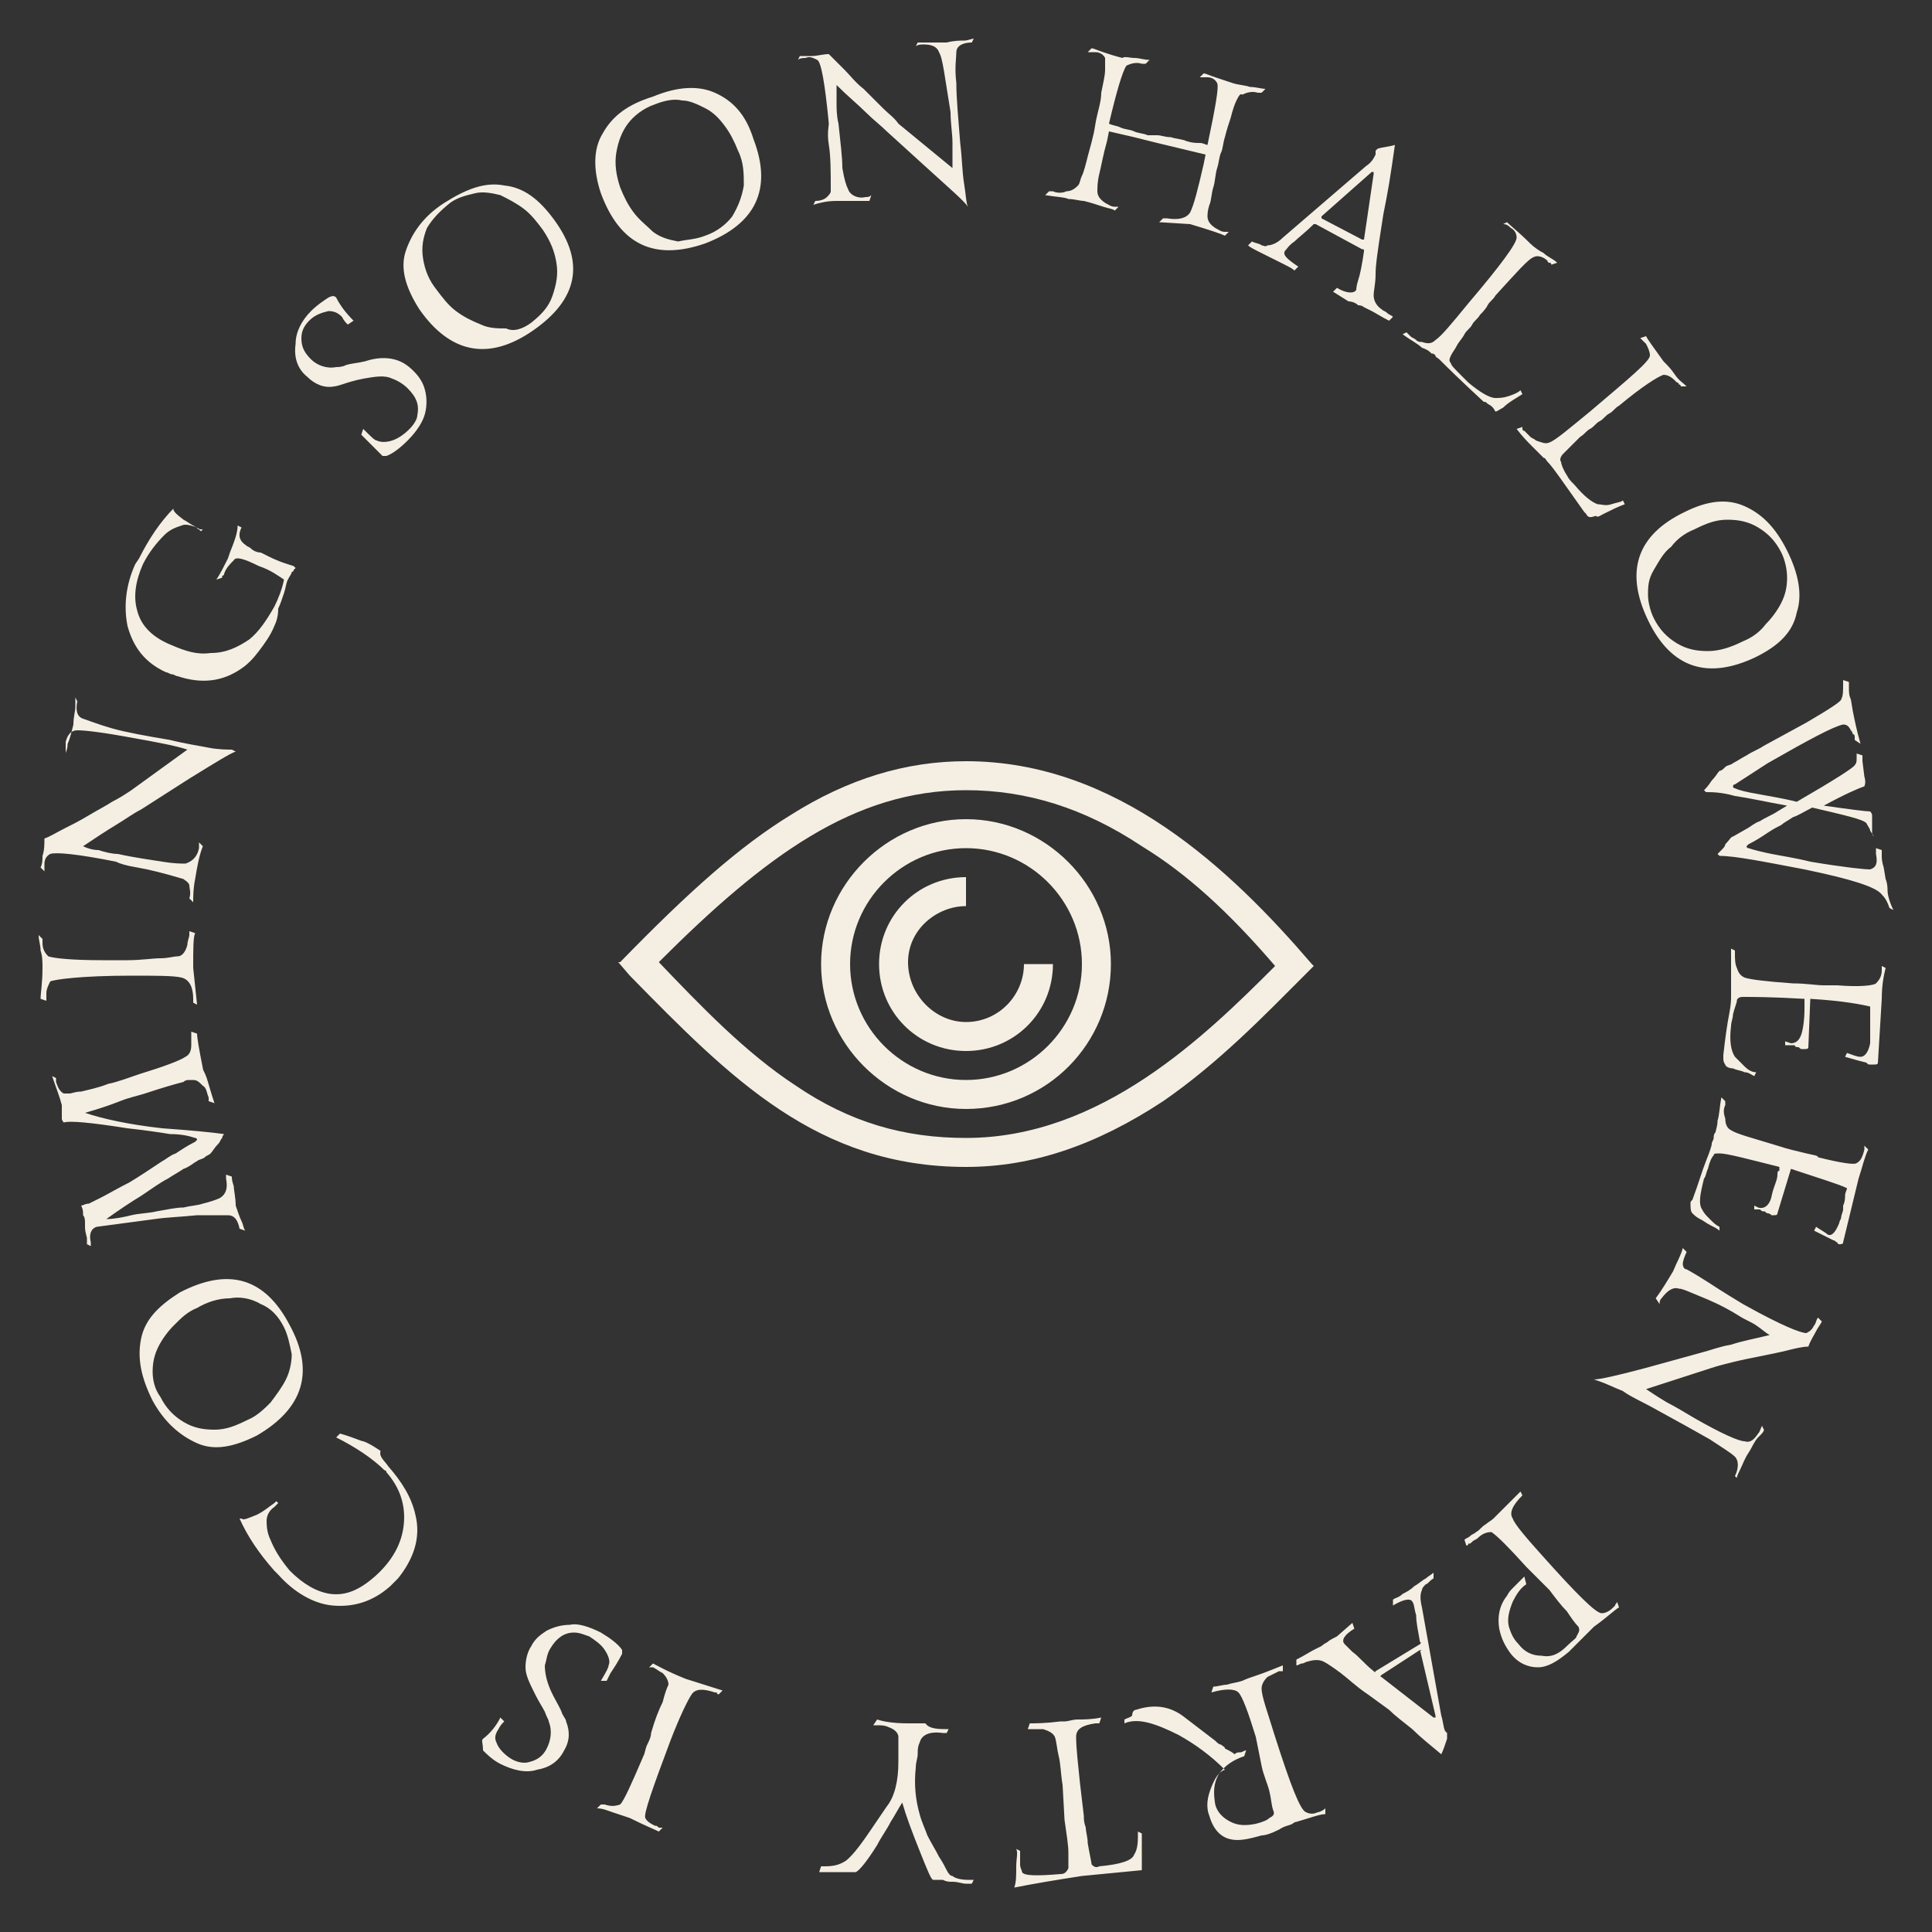
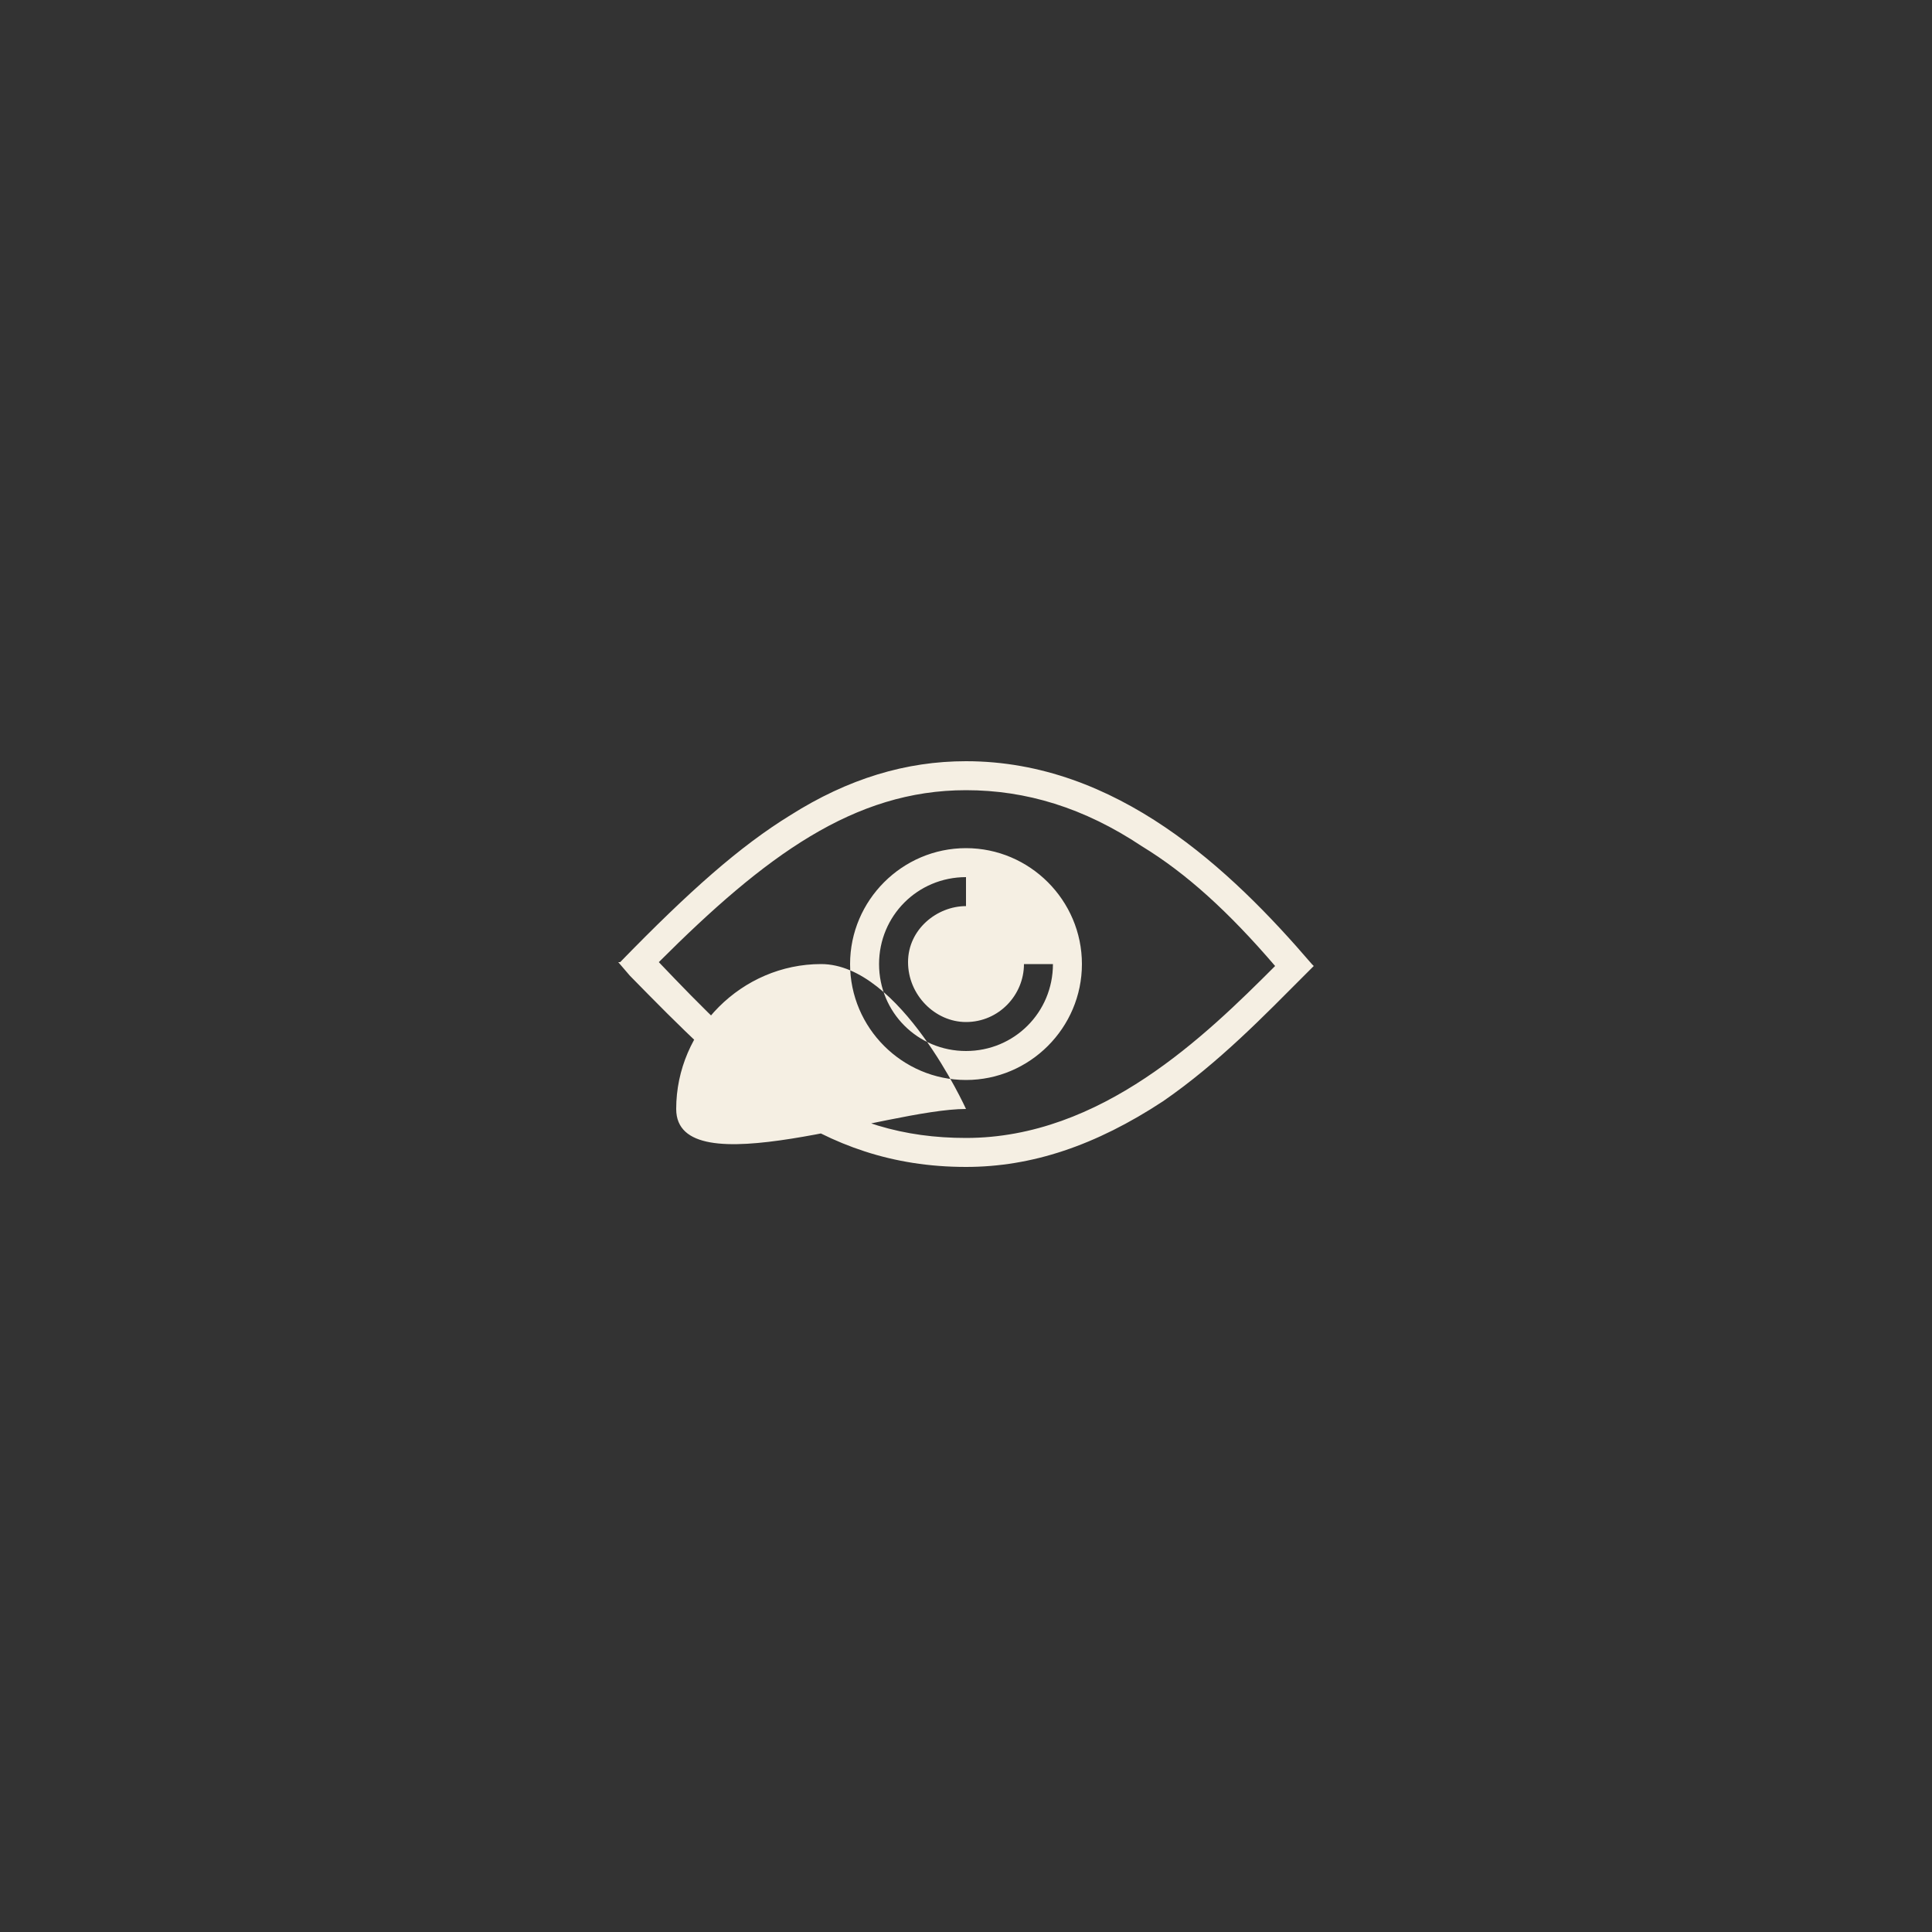
<svg xmlns="http://www.w3.org/2000/svg" id="showreel-triger-object" x="0px" y="0px" shape-rendering="geometricPrecision" text-rendering="geometricPrecision" width="100px" height="100px" viewBox="0 0 100 100" style="enable-background:new 0 0 100 100;" xml:space="preserve">
  <rect x="0" y="0" width="100" height="100" fill="#333333" stroke="none" />
  <style type="text/css">
	#rotation-group {
      animation: rotateInfinite 7000ms linear infinite normal forwards
    }
    @keyframes rotateInfinite {
      0% {
        transform: translate(50px,50px) rotate(0deg);
        }
      100% {
        transform: translate(50px,50px) rotate(360deg);
        }
    }
</style>
  <g id="rotation-group" transform="translate(50,50) rotate(360)">
-     <path fill="#F5EFE3" transform="translate(-50,-50)" d="M54.1,10.1l0.2-0.2c0,0,0,0,0.1,0h0.1c0.2,0.1,0.5,0.1,0.7,0c0.3,0,0.5-0.2,0.6-0.3s0.1-0.3,0.2-0.5  c0.1-0.2,0.2-0.6,0.3-1c0.1-0.4,0.3-1,0.4-1.7C56.8,5.8,57,5.3,57,4.8c0.1-0.5,0.2-0.9,0.2-1.2s0-0.5,0-0.6  c-0.1-0.2-0.3-0.3-0.5-0.3c-0.1,0-0.1,0-0.2,0c-0.1,0-0.1,0-0.2,0l0.2-0.2c0.1,0,0.3,0.1,0.6,0.2c0.3,0.1,0.6,0.2,1,0.3  c0.1-0.1,0.4,0,0.6,0c0.3,0,0.5,0.1,0.8,0.1l-0.2,0.2h-0.1h-0.1c-0.3-0.1-0.6,0-0.8,0.1c-0.2,0.3-0.5,1.3-0.9,3  c0.2,0.1,0.4,0.1,0.6,0.2c0.2,0.1,0.5,0.1,0.7,0.2s0.5,0.1,0.7,0.2c0.2,0,0.4,0,0.5,0c0.2,0,0.4,0.1,0.7,0.1  c0.3,0.1,0.6,0.1,0.8,0.2c0.3,0.1,0.5,0.1,0.7,0.1s0.3,0.1,0.4,0.1c0.4-1.9,0.6-3,0.5-3.2C62.9,4.1,62.7,4,62.5,4  c-0.1,0-0.1,0-0.2,0c-0.1,0-0.1,0-0.2,0l0.2-0.2c0.1,0,0.3,0.1,0.6,0.2c0.3,0.1,0.6,0.2,0.9,0.3c0.3,0.1,0.6,0.1,0.9,0.2  c0.3,0,0.6,0.1,0.8,0.1l-0.2,0.2h-0.1h-0.1c-0.3-0.1-0.6,0-0.8,0.1C64.2,4.8,64.1,5,64,5.2c-0.1,0.2-0.2,0.5-0.3,0.9  c-0.1,0.3-0.2,0.6-0.3,1c-0.1,0.3-0.1,0.6-0.2,0.8c-0.1,0.2-0.1,0.5-0.2,0.8c-0.1,0.3-0.1,0.7-0.2,1s-0.1,0.7-0.2,0.9  c-0.1,0.3-0.1,0.5-0.1,0.6c0,0.2,0.1,0.4,0.4,0.6c0.2,0.1,0.3,0.2,0.5,0.2h0.1h0.1l-0.2,0.2c-0.2-0.1-0.8-0.3-1.8-0.6L60,11.5  l0.2-0.2c0,0,0,0,0.1,0h0.1c0.6,0.1,1,0,1.2-0.3c0.2-0.4,0.4-1.2,0.7-2.5L62.4,8l-2.5-0.6c-0.4-0.1-0.8-0.2-1.2-0.3  c-0.4-0.1-0.9-0.2-1.3-0.3l-0.1,0.5C57.1,8,57,8.6,56.9,9s-0.1,0.7-0.1,0.9s0.1,0.4,0.4,0.6c0.2,0.1,0.3,0.2,0.5,0.2h0.1h0.1  l-0.2,0.2c-0.1-0.1-0.3-0.1-0.6-0.2c-0.3-0.1-0.6-0.2-1-0.3c-0.2,0-0.5-0.1-0.8-0.1C55.1,10.2,54.7,10.2,54.1,10.1z M64.6,12.7  l0.2-0.2c0.2,0.1,0.4,0.1,0.5,0.2c0.1,0,0.2,0.1,0.3,0c0.2,0,0.5-0.1,0.8-0.4l4.3-3.7C71,8.4,71.1,8.2,71.2,8l0,0c0,0,0,0,0-0.1  c0,0,0,0,0-0.1l0.1-0.1c0.3-0.1,0.6-0.1,0.9-0.2c-0.1,0.7-0.2,1.4-0.3,2c-0.1,0.6-0.2,1.1-0.3,1.6l-0.2,1.3  c-0.1,0.7-0.2,1.3-0.2,1.8s-0.1,0.8-0.1,1.1c0,0.2,0.1,0.5,0.4,0.7c0.1,0.1,0.2,0.1,0.3,0.2c0.1,0.1,0.2,0.1,0.3,0.2l-0.2,0.2  c-0.4-0.2-0.7-0.4-0.9-0.5c-0.2-0.1-0.4-0.2-0.4-0.2s-0.1-0.1-0.3-0.1c-0.1-0.1-0.3-0.2-0.5-0.2L69,15.1l0.2-0.2  c0.5,0.3,0.9,0.3,1,0.1c0,0,0-0.2,0.1-0.5s0.2-0.8,0.3-1.5c0-0.1,0-0.1-0.1-0.1l-2.4-1.3H68c-0.4,0.4-0.8,0.7-1,0.9  c-0.3,0.2-0.4,0.4-0.5,0.5l0,0c-0.1,0.2,0.1,0.4,0.7,0.8L67,14c-0.1-0.1-0.3-0.2-0.5-0.3s-0.4-0.2-0.6-0.3s-0.4-0.2-0.6-0.3  C64.9,12.9,64.7,12.8,64.6,12.7z M68.4,11.3l2.1,1.1h0.1l0,0L71.1,9V8.9c0,0,0,0-0.1,0l-2.6,2.3C68.4,11.2,68.4,11.2,68.4,11.3  C68.4,11.2,68.4,11.2,68.4,11.3z M77,20.9C77,20.9,77,20.8,77,20.9c-0.1-0.1-0.1-0.1-0.2-0.1c-1.3-1.2-2-1.9-2.3-2.2  c-0.1-0.1-0.2-0.1-0.2-0.2c-0.1-0.1-0.1-0.1-0.2-0.1c-0.1-0.1-0.2-0.2-0.5-0.3c-0.2-0.2-0.6-0.4-1-0.7l0.2-0.1c0,0,0,0,0.1,0.1  c0,0,0,0,0.1,0.1s0.2,0.1,0.3,0.2c0.1,0.1,0.2,0.1,0.3,0.1c0.3,0.1,0.5,0.1,0.7-0.1c0.3-0.2,0.8-0.8,1.7-1.9c1.7-2,2.5-3.1,2.5-3.4  c0-0.2-0.1-0.4-0.3-0.5c-0.1-0.1-0.2-0.2-0.4-0.2l0.2-0.1c0.2,0.2,0.6,0.5,1.2,1.1c0.2,0.2,0.5,0.4,0.7,0.5c0.2,0.2,0.5,0.3,0.7,0.5  l-0.3,0.1c0,0,0-0.1-0.1-0.1c0,0-0.1,0-0.1-0.1c-0.2-0.2-0.5-0.3-0.7-0.2c-0.3,0.1-0.9,0.8-2,2c-0.1,0.2-0.3,0.3-0.4,0.5  c-0.1,0.2-0.3,0.4-0.4,0.5c-0.1,0.2-0.3,0.3-0.4,0.5s-0.3,0.3-0.4,0.5s-0.3,0.4-0.4,0.6s-0.2,0.3-0.3,0.5c-0.1,0.2-0.1,0.3,0,0.4  c0,0.1,0.2,0.3,0.5,0.6c0.1,0.1,0.3,0.3,0.4,0.4c0.6,0.5,1.1,0.8,1.4,0.8c0.2,0,0.4,0,0.7-0.1c0.3-0.1,0.5-0.2,0.6-0.3l0.1,0.2  c-0.3,0.2-0.7,0.4-1,0.7c-0.2,0.1-0.3,0.2-0.4,0.2C77.3,21.1,77.2,21,77,20.9z M82.1,26.6C82.1,26.6,82,26.6,82.1,26.6  C82,26.5,82,26.5,82,26.5c-1-1.4-1.6-2.3-1.9-2.6c-0.1-0.1-0.1-0.2-0.2-0.2c-0.1-0.1-0.1-0.1-0.2-0.2s-0.2-0.2-0.4-0.4  c-0.2-0.2-0.5-0.5-0.8-0.9l0.3-0.1c0,0,0,0,0,0.1c0,0,0,0.1,0.1,0.1c0.1,0.1,0.2,0.2,0.3,0.3c0.1,0.1,0.2,0.1,0.3,0.2  c0.3,0.1,0.5,0.2,0.7,0.1c0.3-0.1,1-0.7,2.1-1.6c2-1.7,3.1-2.6,3.1-2.9c0-0.2-0.1-0.4-0.2-0.6c-0.1-0.1-0.2-0.2-0.3-0.3l0.3-0.1  c0.1,0.2,0.4,0.6,0.9,1.3c0.2,0.2,0.4,0.4,0.6,0.7s0.4,0.4,0.6,0.6H87c0,0,0-0.1-0.1-0.1c0,0,0-0.1-0.1-0.1  c-0.2-0.2-0.4-0.4-0.7-0.4C85.8,19.5,85,20,83.8,21c-0.2,0.1-0.3,0.3-0.5,0.4s-0.3,0.3-0.5,0.4s-0.3,0.3-0.5,0.4s-0.3,0.3-0.5,0.4  c-0.2,0.2-0.3,0.3-0.5,0.5c-0.1,0.1-0.3,0.3-0.4,0.4s-0.2,0.3-0.1,0.4c0,0.1,0.1,0.4,0.3,0.7c0.1,0.2,0.2,0.3,0.4,0.5  c0.5,0.6,0.9,0.9,1.2,1c0.2,0,0.4,0.1,0.7,0c0.3-0.1,0.5-0.1,0.6-0.2l0.1,0.2c-0.3,0.1-0.7,0.3-1.1,0.5c-0.2,0.1-0.3,0.2-0.4,0.1  C82.3,26.8,82.2,26.8,82.1,26.6z M85.3,32.1c-1.2-2.5-0.6-4.4,1.9-5.6c1.2-0.6,2.2-0.7,3.1-0.3s1.6,1.1,2.2,2.3  c0.6,1.2,0.8,2.3,0.5,3.2c-0.2,1-0.9,1.7-2.1,2.3C88.4,35.2,86.5,34.6,85.3,32.1z M85.6,32c0.3,0.6,0.7,1,1.2,1.3s1,0.4,1.6,0.4  s1.2-0.2,1.8-0.5c0.5-0.2,0.9-0.5,1.2-0.9c0.3-0.3,0.6-0.7,0.8-1.1c0.2-0.4,0.3-0.8,0.3-1.3c0-0.4-0.1-0.9-0.3-1.3  c-0.3-0.6-0.7-1-1.2-1.3s-1-0.4-1.6-0.4s-1.1,0.2-1.7,0.5c-0.5,0.2-0.9,0.5-1.2,0.9c-0.4,0.3-0.6,0.7-0.9,1.2s-0.3,0.9-0.3,1.3  C85.3,31.1,85.4,31.6,85.6,32z M88.2,40.9c0.1-0.1,0.2-0.2,0.4-0.5c0.2-0.2,0.3-0.4,0.4-0.5c0.1,0,0.2-0.1,0.3-0.2  c0.1-0.1,0.3-0.1,0.4-0.2c0.2-0.1,0.5-0.3,0.7-0.4c0.3-0.2,0.6-0.3,0.9-0.5l2.2-1.2c1.2-0.7,1.8-1.1,1.8-1.2  c0.1-0.2,0.1-0.4,0.1-0.8c0-0.1,0-0.1,0-0.1v-0.1l0.3,0.1c0,0.1,0,0.2,0,0.3c0,0.2,0,0.4,0.1,0.6l0.1,0.6c0.1,0.5,0.2,1,0.4,1.7  L96,38.3l0,0c0,0,0,0,0-0.1s0-0.2-0.1-0.2c0-0.1-0.1-0.2-0.1-0.2c-0.1-0.2-0.2-0.3-0.4-0.3c-0.5,0.1-1.8,0.8-3.9,2l-1.7,1.1  c-0.1,0-0.1,0.1-0.1,0.1s0,0.1,0.1,0.1c0.2,0.1,0.6,0.2,1.2,0.3c0.5,0.1,1.2,0.2,2,0.4c1.9-1.1,3-1.8,3-1.9c0.1-0.1,0.1-0.2,0.1-0.4  c0,0,0,0,0-0.1V39l0.3,0.1v0.1c0,0.1,0,0.1,0,0.2l0.1,0.8c0.1,0.3,0,0.5,0,0.5c-0.3,0.1-1,0.4-2.1,1c1.4,0.2,2.2,0.3,2.4,0.3  c0,0,0.1,0.1,0.1,0.2c0,0,0,0.1,0,0.2c0,0.1,0,0.1,0,0.2v0.1c0,0,0,0.1,0,0.2c0,0.1,0,0.1,0,0.2c0,0.1,0,0.1,0.1,0.2L96.8,43  c0-0.1-0.1-0.2-0.2-0.4c-0.2-0.2-1.1-0.4-2.8-0.8c-0.4,0.2-0.7,0.4-1,0.5c-0.3,0.2-0.5,0.3-0.6,0.4c-0.2,0.1-0.4,0.2-0.7,0.4  c-0.3,0.2-0.6,0.4-1,0.6c-0.1,0.1-0.1,0.1-0.1,0.1s0,0.1,0.1,0.1c0.3,0.1,0.7,0.2,1.2,0.3s1.2,0.2,2,0.4c1.8,0.3,2.8,0.4,3.1,0.4  c0.3-0.1,0.4-0.3,0.3-0.8c0-0.1,0-0.1,0-0.2v-0.1l0.3,0.1c0,0.1,0,0.2,0,0.3s0,0.3,0.1,0.6l0.1,0.6c0,0,0.1,0.2,0.1,0.6  c0,0.2,0.1,0.6,0.3,1L97.8,47c-0.1-0.3-0.2-0.5-0.4-0.7c-0.3-0.4-1.6-0.8-4-1.3c-2.1-0.4-3.6-0.7-4.4-0.7l-0.1-0.1  c0,0,0.1-0.1,0.2-0.2c0.1-0.1,0.2-0.2,0.2-0.3c0.2-0.2,0.3-0.4,0.4-0.4l0.7-0.4c0.2-0.1,0.4-0.3,0.7-0.4c0.3-0.2,0.6-0.3,0.9-0.5  l0.5-0.3c-1.1-0.2-2-0.4-2.7-0.5C89.1,41,88.6,41,88.3,41L88.2,40.9z M89.2,54.8C89.2,54.7,89.2,54.7,89.2,54.8c0-0.1,0-0.1,0-0.2  c0.1-0.9,0.2-1.6,0.3-2.1c0.1-0.5,0.1-0.8,0.1-0.9c0-0.1,0-0.2,0-0.4c0-0.1,0-0.2,0-0.3s0-0.3,0-0.6s0-0.7,0-1.2l0.2,0.1v0.1v0.1  c0,0.2,0,0.5,0.1,0.7c0.1,0.3,0.2,0.4,0.4,0.5c0.3,0.1,1.1,0.2,2.5,0.3c0.7,0,1.2,0.1,1.6,0.1s0.6,0,0.7,0c1.2,0.1,1.9,0,2-0.1  c0.2-0.2,0.3-0.4,0.3-0.7v-0.1V50l0.2,0.1c-0.1,0.4-0.2,0.9-0.2,1.6L97.2,55c0,0.1-0.1,0.1-0.2,0.1c0,0-0.1,0-0.2,0s-0.1,0-0.2-0.1  l-0.4-0.1l-0.7-0.2l0.1-0.2c0.3,0.1,0.5,0.2,0.7,0.2s0.4-0.2,0.5-0.7c0-0.1,0-0.2,0-0.3s0-0.3,0-0.4v-0.2c0-0.2,0-0.4,0-0.6  c0-0.2,0-0.3,0-0.4c-0.4-0.1-1.4-0.3-3.1-0.4l-0.1,2.5c0,0.1-0.1,0.1-0.2,0.1h-0.1c-0.1,0-0.1,0-0.2-0.1c-0.1,0-0.2,0-0.2-0.1  c-0.1,0-0.1,0-0.2,0c0,0,0,0-0.1,0c0,0-0.1,0-0.2,0v-0.2l0.3,0.1c0.3,0,0.5-0.2,0.6-0.7s0.1-0.9,0.1-1.2c0-0.1,0-0.2,0-0.2  c0-0.1,0-0.2,0-0.2c-1.7-0.1-2.7-0.1-3.2-0.1c-0.2,0-0.3,0.1-0.3,0.2c0,0.1-0.1,0.3-0.2,0.7c0,0.2-0.1,0.4-0.1,0.6  c-0.1,0.8,0,1.3,0.2,1.6c0.1,0.1,0.3,0.3,0.5,0.5s0.4,0.3,0.6,0.3l-0.1,0.2c-0.2-0.1-0.3-0.2-0.5-0.2c-0.2-0.1-0.4-0.1-0.6-0.2  c-0.2,0-0.4-0.1-0.4-0.2C89.3,55.1,89.2,55,89.2,54.8z M87.5,62.3L87.5,62.3c0-0.1,0-0.1,0.1-0.2c0.3-0.8,0.5-1.5,0.7-2  s0.3-0.8,0.3-0.9c0-0.1,0.1-0.2,0.1-0.3s0-0.2,0.1-0.3c0-0.1,0.1-0.3,0.1-0.6c0.1-0.3,0.1-0.7,0.2-1.2l0.2,0.2c0,0,0,0,0,0.1v0.1  c-0.1,0.2-0.1,0.4,0,0.7c0,0.3,0.1,0.5,0.3,0.6c0.3,0.2,1.1,0.4,2.4,0.8c0.6,0.2,1.1,0.3,1.5,0.4c0.4,0.1,0.6,0.1,0.6,0.2  c1.2,0.3,1.9,0.4,2,0.3c0.2-0.1,0.3-0.3,0.4-0.7v-0.1v-0.1l0.2,0.2c-0.2,0.4-0.3,0.9-0.5,1.5l-0.8,3.3c0,0.1-0.1,0.1-0.2,0.1  c0,0-0.1,0-0.1-0.1c-0.1,0-0.1-0.1-0.2-0.1L94.5,64l-0.6-0.3l0.1-0.2c0.3,0.2,0.5,0.3,0.6,0.4c0.2,0.1,0.4-0.1,0.6-0.6  c0-0.1,0.1-0.2,0.1-0.3s0.1-0.3,0.1-0.4v-0.2c0.1-0.2,0.1-0.4,0.1-0.5c0-0.2,0.1-0.3,0.1-0.4c-0.4-0.2-1.4-0.5-2.9-1L92,62.8  c0,0.1-0.1,0.1-0.2,0.1h-0.1c0,0-0.1-0.1-0.2-0.1s-0.1-0.1-0.2-0.1s-0.1,0-0.2-0.1c0,0,0,0-0.1,0c0,0-0.1,0-0.2,0v-0.2l0.2,0.1  c0.3,0.1,0.6-0.1,0.7-0.6s0.3-0.8,0.3-1.1c0-0.1,0-0.2,0.1-0.2c0-0.1,0-0.1,0-0.2c-1.6-0.4-2.7-0.7-3.1-0.7c-0.2,0-0.3,0-0.3,0.1  c-0.1,0.1-0.2,0.3-0.3,0.7c-0.1,0.2-0.1,0.4-0.2,0.5c-0.2,0.8-0.3,1.3-0.1,1.6c0.1,0.2,0.2,0.3,0.4,0.5c0.2,0.2,0.3,0.3,0.5,0.4  l0,0.2c-0.1-0.1-0.3-0.2-0.5-0.3s-0.3-0.2-0.5-0.3s-0.3-0.2-0.4-0.3C87.5,62.7,87.5,62.5,87.5,62.3z M82.5,71.4  c0.3,0,1.2-0.2,2.7-0.6l2.9-0.8c0.4-0.1,0.9-0.3,1.5-0.4c0.6-0.2,1.2-0.3,2-0.5c-0.2-0.1-0.4-0.3-0.7-0.5c-0.3-0.2-0.6-0.3-0.9-0.5  c-0.8-0.5-1.5-0.8-2-1s-0.9-0.4-1.1-0.4c-0.3-0.1-0.6,0.1-0.9,0.5c-0.1,0.1-0.1,0.2-0.1,0.3l-0.2-0.3c0.3-0.4,0.6-0.9,0.9-1.4  c0.2-0.5,0.4-0.8,0.5-1.2l0.2,0.2c-0.1,0.2-0.2,0.5-0.2,0.6c0,0.2,0.1,0.3,0.2,0.3c0.9,0.5,1.6,1,2.1,1.3s0.8,0.5,1,0.6  c1.8,1,2.8,1.4,3.1,1.4c0.2-0.1,0.3-0.2,0.4-0.4c0.1-0.1,0.1-0.3,0.2-0.4l0.2,0.2c-0.1,0.2-0.2,0.3-0.3,0.5  c-0.1,0.2-0.3,0.5-0.4,0.8c-0.3,0-0.7,0.1-1.1,0.2s-0.9,0.2-1.4,0.3c-0.5,0.1-1,0.2-1.4,0.3c-0.4,0.1-0.8,0.2-1.1,0.3l-3.4,1.1  c0.3,0.2,0.6,0.4,1.1,0.7c0.4,0.2,0.9,0.5,1.4,0.8c1.4,0.8,2.3,1.2,2.6,1.2c0.3,0.1,0.5-0.1,0.7-0.4c0.1-0.1,0.1-0.2,0.2-0.4  l0.1,0.2c0,0.1-0.1,0.2-0.3,0.4s-0.3,0.5-0.5,0.8s-0.3,0.6-0.4,0.8c-0.1,0.2-0.2,0.4-0.2,0.5l-0.1-0.1c0.2-0.4,0.2-0.8,0-1  s-0.7-0.5-1.3-0.9c-0.7-0.4-1.6-0.9-2.7-1.5c-0.7-0.4-1.4-0.7-1.8-1c-0.5-0.2-0.9-0.4-1.2-0.5L82.5,71.4z M78.7,77.2l0.1,0.2  c-0.5,0.5-0.7,0.9-0.5,1.2c0.1,0.3,0.7,1,1.6,2c1.7,1.9,2.7,2.9,3,2.9c0.2,0,0.4-0.1,0.6-0.3l0.1-0.1c0-0.1,0.1-0.1,0.1-0.2l0.1,0.3  c-0.2,0.1-0.6,0.5-1.3,1c0,0-0.1,0.1-0.2,0.2s-0.3,0.3-0.5,0.5s-0.4,0.4-0.6,0.6c-0.6,0.5-1.1,0.8-1.6,0.8s-1-0.2-1.4-0.7  c-0.3-0.4-0.5-0.8-0.6-1.3c-0.1-0.6,0-1.2,0.4-1.7c0.1-0.2,0.2-0.3,0.3-0.4s0.3-0.3,0.4-0.4l0.1-0.1l0.1-0.1L79,82  c-0.3,0.2-0.5,0.5-0.7,0.9c-0.2,0.5-0.3,0.9-0.2,1.3c0.1,0.3,0.2,0.6,0.5,0.9c0.3,0.4,0.7,0.6,1.2,0.6c0.5,0.1,0.9-0.1,1.3-0.5  c0.3-0.3,0.5-0.4,0.5-0.5c0.1-0.2,0.2-0.3,0.1-0.5c-0.2-0.2-0.4-0.5-0.6-0.8c-0.3-0.3-0.6-0.7-0.9-1.1L79,81.1  c-0.9-1-1.5-1.6-1.8-1.8c-0.1,0-0.4,0-0.7,0.3c-0.1,0.1-0.2,0.1-0.3,0.2c-0.1,0.1-0.1,0.1-0.2,0.1c0,0.1-0.1,0.1-0.1,0.1l-0.1-0.3  c0.1-0.1,0.2-0.1,0.3-0.2c0.1-0.1,0.2-0.1,0.3-0.2c0.2-0.1,0.3-0.3,0.5-0.4c0.1-0.1,0.3-0.2,0.4-0.3l0.1-0.1l0.1-0.1L78.7,77.2z   M74.2,81.4v0.3C74,81.8,73.9,82,73.8,82c-0.1,0.1-0.2,0.2-0.2,0.3c-0.1,0.2-0.1,0.5,0,0.9l1,5.6c0.1,0.3,0.1,0.6,0.2,0.8l0,0  c0,0,0,0,0.1,0.1c0,0,0,0,0,0.1c0,0,0,0.1,0,0.2c-0.1,0.3-0.2,0.6-0.3,0.8c-0.6-0.5-1.1-0.9-1.5-1.3c-0.5-0.4-0.9-0.7-1.2-1  l-1.1-0.8c-0.6-0.4-1-0.8-1.4-1.1c-0.4-0.3-0.7-0.5-0.9-0.6c-0.2-0.1-0.5-0.1-0.8,0c-0.1,0-0.2,0.1-0.3,0.1c-0.1,0-0.2,0.1-0.3,0.1  v-0.3c0.4-0.2,0.7-0.4,0.9-0.5c0.2-0.1,0.4-0.2,0.4-0.2s0.1-0.1,0.3-0.2c0.1-0.1,0.3-0.2,0.5-0.3L70,84l0.1,0.3  c-0.5,0.3-0.7,0.6-0.5,0.8c0,0,0.1,0.1,0.4,0.4c0.3,0.2,0.6,0.6,1.1,1c0,0,0.1,0.1,0.1,0l2.3-1.4c0,0,0.1-0.1,0-0.1  c-0.1-0.6-0.2-1-0.2-1.4c-0.1-0.3-0.1-0.6-0.2-0.7l0,0c-0.1-0.2-0.5-0.1-1,0.2v-0.3c0.1-0.1,0.3-0.1,0.5-0.3  c0.2-0.1,0.4-0.2,0.6-0.4c0.2-0.1,0.4-0.3,0.6-0.4C73.9,81.6,74.1,81.5,74.2,81.4z M73.5,85.4l-2,1.3c0,0-0.1,0.1,0,0.1l0,0l2.7,2.1  c0,0,0,0,0.1,0c0,0,0,0,0-0.1L73.5,85.4C73.6,85.5,73.6,85.4,73.5,85.4C73.6,85.4,73.6,85.4,73.5,85.4z M58.8,88.5  c0.9-0.3,1.7-0.2,2.4,0.3l1.7,1.3c0.1,0.1,0.2,0.2,0.3,0.2c0.1,0.1,0.2,0.1,0.2,0.2c0.2,0.1,0.4,0.2,0.5,0.3  c0.1-0.1,0.2-0.1,0.3-0.1c0.1,0,0.2-0.1,0.3-0.1l-0.1,0.3c-0.6,0.2-1,0.5-1.3,0.9c-0.3,0.5-0.3,1-0.2,1.6c0.1,0.4,0.4,0.7,0.8,0.9  c0.4,0.2,0.8,0.2,1.3,0.1c0.4-0.1,0.6-0.2,0.7-0.3c0.2-0.1,0.3-0.2,0.2-0.4c-0.1-0.3-0.1-0.6-0.2-1s-0.3-0.8-0.4-1.3L65,89.9  c-0.4-1.3-0.7-2.1-0.9-2.3c-0.2-0.2-0.7-0.2-1.4,0l0.1-0.3c0.2,0,0.5-0.1,0.7-0.1c0.3-0.1,0.5-0.1,0.8-0.2c0.2-0.1,0.5-0.2,0.8-0.3  c0.3-0.1,0.8-0.3,1.3-0.5v0.3c0,0-0.1,0-0.2,0c-0.2,0.1-0.4,0.2-0.6,0.3c-0.2,0.2-0.3,0.4-0.3,0.6c0,0.4,0.3,1.2,0.7,2.5  c0.8,2.5,1.3,3.8,1.6,3.9c0.2,0.1,0.4,0.1,0.6,0c0.1,0,0.3-0.1,0.4-0.2v0.3c-0.3,0-0.8,0.2-1.5,0.4c0,0-0.1,0-0.2,0.1  c-0.2,0.1-0.4,0.1-0.7,0.3c-0.4,0.2-0.7,0.3-0.9,0.3c-0.7,0.2-1.2,0.3-1.6,0.2c-0.5-0.1-0.9-0.5-1.1-1.2c-0.2-0.5-0.1-1,0.1-1.5  c0.2-0.5,0.4-0.8,0.7-0.9c-0.7-0.7-1.5-1.3-2.4-1.8c-1.2-0.6-2.1-0.9-2.8-0.6V89c0.2-0.1,0.3-0.1,0.4-0.2  C58.6,88.6,58.7,88.5,58.8,88.5z M57,88.9l-0.1,0.3h-0.1h-0.1c-0.7,0.1-1,0.3-1,0.7c0,0.6,0.1,1.4,0.2,2.4l0.2,1.7  c0,0.2,0,0.3,0.1,0.6c0,0.2,0.1,0.5,0.1,0.8c0.1,0.6,0.2,1,0.2,1.1c0.1,0.1,0.2,0.2,0.4,0.1c1.1-0.1,1.7-0.3,1.8-0.6  c0.2-0.3,0.2-0.7,0.2-1.2l0.2,0.1v1.9c-1,0.1-2.1,0.2-3.1,0.3c-1.3,0.2-2.5,0.4-3.5,0.6c0.1-0.3,0.1-0.6,0.1-1.1  c0-0.4,0.1-0.7,0-0.9l0.2,0.1c0,0.3,0,0.5,0,0.7s0.1,0.3,0.1,0.4c0.1,0.2,0.8,0.2,2,0.1c0.2,0,0.3-0.1,0.4-0.3c0-0.1,0-0.4,0-0.8  s-0.1-1-0.2-1.7L55,92.4c-0.1-0.6-0.1-1.1-0.2-1.5c-0.1-0.4-0.1-0.7-0.2-1c-0.1-0.2-0.3-0.3-0.6-0.4c-0.2,0-0.4,0-0.6,0h-0.1h-0.1  l0.1-0.3c0.3,0,0.8,0,1.6-0.1h0.2c0.2,0,0.4-0.1,0.7-0.1C56.1,89,56.5,89,57,88.9z M49.1,89.5L49,89.7h-0.1h-0.1  c-0.7-0.1-1.1,0.1-1.2,0.5c-0.1,0.2-0.1,0.4-0.1,0.6s-0.1,0.4-0.1,0.7c-0.1,0.9,0,1.7,0.2,2.4c0.1,0.4,0.3,0.8,0.4,1.1  c0.2,0.4,0.4,0.7,0.6,1.1c0.2,0.3,0.3,0.5,0.4,0.7c0.1,0.2,0.2,0.3,0.3,0.3c0.1,0.1,0.4,0.2,0.8,0.2c0.2,0,0.3,0,0.3,0l-0.1,0.2  c0,0-0.1,0-0.3,0s-0.4-0.1-0.7-0.1c-0.2,0-0.3,0-0.5-0.1c-0.2,0-0.4,0-0.5,0s-0.3-0.5-0.7-1.5s-0.7-1.8-0.9-2.5  c-0.2,0.3-0.4,0.7-0.6,1c-0.2,0.4-0.5,0.8-0.7,1.2c-0.5,0.8-0.9,1.3-1.1,1.4c0,0-0.1,0-0.3,0h-1.6l0.1-0.3h0.1h0.1  c0.5,0,0.8-0.1,1.1-0.3c0.6-0.5,1.2-1.5,2.1-2.8c0.4-0.5,0.6-1.3,0.6-2.3c0-0.2,0-0.4,0-0.6s0-0.4,0-0.7c0-0.2-0.2-0.4-0.5-0.5  c-0.2-0.1-0.4-0.1-0.6-0.1h-0.1h-0.1l0.2-0.3c0.3,0.1,0.8,0.2,1.6,0.2h0.2c0.2,0,0.4,0,0.7,0C48.1,89.5,48.6,89.5,49.1,89.5z   M37.4,87.5l-0.2,0.2c0,0-0.1,0-0.1-0.1H37c-0.6-0.2-1-0.2-1.2,0.1c-0.2,0.3-0.6,1.1-1.1,2.4c-0.9,2.4-1.4,3.8-1.3,4  c0.1,0.2,0.3,0.3,0.5,0.4c0.1,0,0.1,0,0.2,0.1c0.1,0,0.1,0,0.2,0l-0.2,0.2c-0.2-0.1-0.7-0.3-1.5-0.7c-0.3-0.1-0.6-0.2-0.9-0.3  c-0.3-0.1-0.5-0.2-0.8-0.2l0.2-0.2h0.1h0.1c0.3,0.1,0.5,0.1,0.8,0c0.2-0.2,0.6-1.1,1.2-2.5c0.1-0.2,0.1-0.4,0.2-0.6s0.2-0.4,0.2-0.6  c0.2-0.7,0.4-1.2,0.6-1.6c0.1-0.4,0.2-0.7,0.3-0.9c0-0.2-0.1-0.4-0.3-0.6c-0.2-0.1-0.3-0.2-0.5-0.3h-0.1h-0.1l0.2-0.2  c0.2,0.1,0.7,0.4,1.7,0.8L37.4,87.5z M31.1,84.5c0.5,0.3,0.9,0.6,1.1,0.9c0,0.1,0,0.1,0,0.2c-0.2,0.4-0.4,0.7-0.6,1L31.4,87h-0.3  c0.3-0.5,0.4-0.7,0.4-0.8c0.1-0.2,0-0.5-0.2-0.8s-0.5-0.5-0.8-0.7c-0.3-0.1-0.5-0.2-0.8-0.2c-0.5,0-0.9,0.3-1.2,0.8  c-0.2,0.3-0.2,0.6-0.3,0.9c0,0.4,0.1,0.9,0.4,1.5c0.2,0.4,0.4,0.7,0.5,1c0.1,0.2,0.2,0.3,0.2,0.4c0.2,0.5,0.2,1-0.1,1.5  c-0.3,0.6-0.8,0.9-1.4,1c-0.6,0.2-1.3,0-1.9-0.3l0,0c-0.4-0.2-0.7-0.5-0.9-0.7c0-0.4-0.1-0.5,0-0.6l0,0c0.4-0.3,0.7-0.7,0.9-1.1  l0.2,0.2c-0.1,0.1-0.2,0.2-0.3,0.4c-0.2,0.3-0.2,0.5-0.1,0.7c0.1,0.3,0.4,0.6,0.7,0.8c0.3,0.2,0.7,0.3,1,0.2  c0.4-0.1,0.7-0.3,0.9-0.7c0.2-0.4,0.3-0.9,0.1-1.4c0-0.1-0.1-0.2-0.2-0.5c-0.1-0.2-0.3-0.5-0.5-0.9c-0.3-0.6-0.5-1-0.5-1.4  s0.1-0.8,0.3-1.1c0.2-0.4,0.5-0.6,0.8-0.8c0.4-0.2,0.8-0.3,1.2-0.3C29.9,84,30.5,84.2,31.1,84.5z M20.1,75.9  c0.7,0.8,1.2,1.6,1.4,2.5c0.3,1.2-0.1,2.3-0.9,3.3c-0.1,0.1-0.2,0.2-0.2,0.2c-0.1,0.1-0.2,0.2-0.2,0.2c-0.9,0.8-1.9,1.1-3,1  c-1-0.1-2-0.7-2.8-1.6l-0.1-0.1l-0.1-0.1c-0.8-0.9-1.4-1.8-1.8-2.7h0.1c0.1,0.1,0.3,0,0.8-0.2c0.4-0.2,0.6-0.4,0.9-0.6l0.1-0.1  l0.1,0.1l-0.1,0.1L14.2,78c-0.3,0.2-0.4,0.5-0.4,0.7s0,0.6,0.2,1c0.2,0.5,0.5,1,1,1.6c0.7,0.7,1.4,1.1,2.1,1.2  c0.8,0.1,1.5-0.2,2.3-0.9c0.9-0.8,1.4-1.7,1.5-2.7S20.7,77,20,76.2c0-0.1-0.1-0.1-0.1-0.1c-0.6-0.6-1.5-1.2-2.5-1.7l0.2-0.2  c0.7,0.2,1.1,0.4,1.2,0.4c0.3,0.1,0.6,0.3,0.9,0.5C19.6,75.4,19.9,75.6,20.1,75.9z M15,68.6c1.3,2.4,0.7,4.3-1.7,5.7  c-1.2,0.6-2.2,0.8-3.1,0.4s-1.7-1.1-2.3-2.2c-0.6-1.2-0.8-2.2-0.6-3.2c0.2-1,0.9-1.7,2-2.4C11.8,65.6,13.7,66.1,15,68.6z M14.7,68.7  c-0.3-0.6-0.7-1-1.2-1.2c-0.5-0.3-1.1-0.4-1.6-0.3c-0.6,0-1.2,0.2-1.7,0.5c-0.5,0.2-0.8,0.5-1.2,0.9c-0.3,0.3-0.6,0.7-0.8,1.1  S7.9,70.5,7.9,71c0,0.4,0.1,0.9,0.4,1.3c0.3,0.6,0.7,1,1.2,1.3s1,0.4,1.6,0.4s1.1-0.2,1.7-0.5c0.5-0.2,0.9-0.6,1.2-0.9  c0.3-0.4,0.6-0.8,0.8-1.2c0.2-0.4,0.3-0.9,0.3-1.3C15,69.6,14.9,69.1,14.7,68.7z M11.6,58.7c0,0-0.1,0.1-0.1,0.2  c-0.1,0.1-0.1,0.2-0.2,0.3c-0.2,0.2-0.3,0.4-0.4,0.5c-0.1,0.1-0.2,0.1-0.3,0.2c-0.1,0.1-0.3,0.1-0.4,0.2c-0.2,0.1-0.4,0.3-0.7,0.4  C9.2,60.7,9,60.8,8.7,61c-0.4,0.2-0.8,0.5-1.4,0.9c-0.5,0.3-1.1,0.7-1.8,1.2c0.4,0,0.9-0.1,1.3-0.2c0.4-0.1,0.9-0.1,1.3-0.2  c0.6-0.1,1-0.2,1.4-0.2c0.4-0.1,0.7-0.1,1-0.2c0.4-0.1,0.7-0.2,0.9-0.3c0.3-0.2,0.4-0.5,0.3-1v-0.1v-0.1l0.3,0.1  c0,0.1,0,0.2,0.1,0.5c0,0.2,0.1,0.6,0.1,1c0.1,0.3,0.2,0.6,0.3,0.8s0.1,0.4,0.2,0.5l-0.3-0.1c-0.1-0.5-0.3-0.7-0.6-0.7  c-0.5,0-1.1,0-1.6,0C9.2,63,8.7,63,8,63.1l-3,0.4c-0.3,0.1-0.4,0.4-0.3,0.8v0.1v0.1l-0.2-0.1c0-0.1,0-0.2,0-0.3  c0-0.1-0.1-0.3-0.1-0.6c0,0,0,0,0-0.1v-0.1c0-0.1,0-0.3-0.1-0.4c0-0.2,0-0.3-0.1-0.5c0.1,0,0.2-0.1,0.4-0.1C4.8,62.2,5,62.1,5.2,62  c0.4-0.2,0.9-0.5,1.5-0.8c0.5-0.3,1.1-0.7,1.7-1.1c0.2-0.1,0.4-0.3,0.7-0.4c0.3-0.2,0.6-0.4,1-0.6c0.1-0.1,0.1-0.1,0.1-0.1  s0-0.1-0.1-0.1c-0.3-0.1-0.7-0.2-1.3-0.2c-0.6-0.1-1.3-0.2-2.2-0.3c-1.9-0.3-3-0.4-3.3-0.3c0,0-0.1-0.1-0.1-0.2c0,0,0,0,0-0.1  c0,0,0,0,0-0.1v-0.1v-0.1v-0.3c-0.1-0.4-0.3-0.9-0.5-1.5l0.2,0.1v0.1V56c0.1,0.3,0.2,0.5,0.4,0.6c0.1,0,0.2,0,0.3,0s0.3-0.1,0.6-0.1  c0.4-0.1,0.9-0.2,1.4-0.4c0.5-0.1,1-0.3,1.6-0.5c1.3-0.4,2.1-0.7,2.4-0.9c0.2-0.1,0.3-0.3,0.3-0.6c0-0.2,0-0.4,0-0.5v-0.1v-0.1  l0.3,0.1c0,0.2,0.1,0.8,0.3,1.8c0,0.1,0.1,0.2,0.2,0.5c0.1,0.3,0.2,0.7,0.4,1.3L10.8,57v-0.1v-0.1c-0.1-0.2-0.1-0.5-0.3-0.6  c-0.2-0.2-0.3-0.3-0.5-0.3c0,0-0.1,0-0.2,0c-0.1,0-0.2,0-0.3,0.1c-0.4,0.1-1.1,0.3-2,0.6c-0.3,0.1-0.8,0.2-1.3,0.4s-1.1,0.4-1.8,0.6  c0.9,0.3,2.2,0.6,4,0.8C9.8,58.5,10.9,58.6,11.6,58.7L11.6,58.7z M10.2,52L10,51.9v-0.1v-0.1c0-0.6-0.2-1-0.6-1.1  c-0.4-0.1-1.3-0.1-2.6-0.1c-2.6,0-4,0.2-4.2,0.3c-0.1,0.2-0.2,0.4-0.2,0.6c0,0.1,0,0.1,0,0.2c0,0.1,0,0.1,0,0.2l-0.3-0.1  c0-0.3,0.1-0.8,0.1-1.6c0-0.3,0-0.6-0.1-0.9c0-0.3-0.1-0.5-0.1-0.8l0.2,0.2v0.1v0.1c0,0.3,0.1,0.5,0.3,0.7c0.3,0.1,1.2,0.2,2.8,0.2  c0.2,0,0.4,0,0.6,0s0.4,0,0.7,0c0.7,0,1.3-0.1,1.7-0.1s0.7-0.1,0.9-0.1s0.4-0.2,0.5-0.6c0-0.2,0.1-0.4,0.1-0.5v-0.1v-0.1l0.3,0.1  C10,48.5,10,49.1,10,50.1L10.2,52z M12.2,38.9c-0.3,0.1-1.1,0.6-2.4,1.4l-2.5,1.6c-0.4,0.2-0.8,0.5-1.3,0.8s-1.1,0.7-1.7,1.1  C4.5,43.9,4.8,44,5.1,44c0.3,0.1,0.7,0.2,1,0.2c0.9,0.2,1.7,0.3,2.3,0.4c0.6,0.1,1,0.1,1.2,0.1c0.3-0.1,0.6-0.3,0.7-0.8  c0-0.1,0-0.2,0-0.3l0.2,0.2c-0.2,0.5-0.3,1.1-0.4,1.7C10,46,10,46.4,10,46.7l-0.2-0.2c0.1-0.3,0-0.5,0-0.7c-0.1-0.2-0.2-0.2-0.3-0.3  c-1-0.3-1.8-0.5-2.4-0.6S6.2,44.7,6,44.6c-2-0.4-3.1-0.5-3.4-0.4c-0.2,0.1-0.3,0.3-0.3,0.5c0,0.1,0,0.3,0,0.4l-0.2-0.2  c0.1-0.2,0.1-0.4,0.1-0.6c0.1-0.3,0.1-0.6,0.1-0.9c0.3-0.1,0.6-0.3,1-0.5s0.8-0.4,1.3-0.7s0.9-0.5,1.2-0.7c0.4-0.2,0.7-0.4,1-0.6  l2.9-2.1c-0.3-0.1-0.7-0.2-1.2-0.3s-1-0.2-1.6-0.3c-1.6-0.3-2.5-0.4-2.9-0.4c-0.3,0-0.5,0.2-0.6,0.6c0,0.1,0,0.3,0,0.4l0,0.2  c0-0.1,0.1-0.2,0.1-0.5c0.1-0.2,0.2-0.6,0.3-1c0-0.4,0.1-0.7,0.1-0.9s0-0.4,0-0.5L4,36.3c-0.1,0.5,0,0.8,0.3,0.9  c0.3,0.1,0.8,0.3,1.5,0.5s1.8,0.4,3,0.6c0.8,0.2,1.5,0.3,2,0.4c0.5,0.1,1,0.1,1.2,0.1L12.2,38.9z M14.2,32.4  c-0.2,0.5-0.5,0.9-0.8,1.3c-0.3,0.4-0.6,0.7-0.9,0.9c-1,0.7-2.1,0.8-3.3,0.4c-0.1,0-0.2-0.1-0.3-0.1s-0.2-0.1-0.3-0.1  c-1.1-0.5-1.7-1.3-2-2.4c-0.2-1-0.1-2.1,0.4-3.2l0.2-0.3c0.5-1,1.1-1.9,1.8-2.6l0,0c-0.1,0.1,0.1,0.3,0.5,0.6  c0.2,0.1,0.3,0.2,0.5,0.3s0.3,0.2,0.4,0.2h0.1l-0.1,0.1l-0.1-0.1c0,0-0.1,0-0.1-0.1c-0.3-0.1-0.6-0.2-0.8-0.1  c-0.3,0.1-0.6,0.2-0.9,0.5c-0.4,0.4-0.8,0.9-1.1,1.5c-0.4,0.9-0.5,1.7-0.3,2.4c0.2,0.8,0.8,1.4,1.8,1.8c0.7,0.3,1.3,0.5,2,0.4  c0.8,0,1.4-0.3,2-0.7c0.5-0.4,0.9-1,1.3-1.7c0.2-0.4,0.4-0.9,0.5-1.4c-0.3-0.2-0.7-0.5-1.3-0.7c-0.8-0.4-1.2-0.5-1.3-0.3  c-0.2,0.2-0.4,0.4-0.5,0.7c0,0,0,0.1-0.1,0.1v0.1L11.2,30c0.2-0.3,0.4-0.7,0.6-1.1l0.1-0.3c0.2-0.5,0.4-1,0.4-1.4l0.2,0.1  c-0.2,0.4-0.1,0.7,0.2,0.9c0.1,0.1,0.2,0.1,0.3,0.2s0.3,0.2,0.5,0.2l0.4,0.2c0.6,0.3,1,0.4,1.3,0.5l0.1,0.1l-0.1,0.1  c0,0,0,0.1-0.1,0.1c0,0.1-0.1,0.2-0.2,0.4c-0.1,0.2-0.1,0.4-0.2,0.7c-0.1,0.3-0.2,0.6-0.3,0.8C14.4,31.9,14.3,32.2,14.2,32.4z   M21.1,22.8c-0.4,0.4-0.8,0.7-1.1,0.8c-0.1,0-0.1,0-0.2,0c-0.3-0.3-0.6-0.6-0.8-0.8l-0.3-0.3l0.1-0.3c0.4,0.4,0.6,0.6,0.7,0.6  c0.2,0.1,0.5,0.1,0.8,0s0.6-0.3,0.9-0.6c0.2-0.2,0.4-0.5,0.4-0.7c0.1-0.5,0-0.9-0.5-1.4c-0.2-0.2-0.5-0.4-0.8-0.5  c-0.4-0.2-0.9-0.1-1.5,0c-0.5,0.1-0.8,0.2-1.1,0.3S17.3,20,17.3,20c-0.5,0.1-1-0.1-1.4-0.5c-0.5-0.4-0.7-1-0.6-1.7  c0-0.6,0.3-1.2,0.8-1.7l0,0c0.3-0.3,0.6-0.5,0.9-0.7c0.2-0.1,0.3-0.1,0.4,0l0,0c0.2,0.4,0.5,0.8,0.9,1.2L18,16.8  c-0.1-0.1-0.2-0.2-0.3-0.4c-0.2-0.2-0.4-0.3-0.7-0.3c-0.4,0.1-0.7,0.2-1,0.5c-0.3,0.3-0.4,0.6-0.4,0.9c0,0.4,0.1,0.7,0.5,1.1  c0.3,0.3,0.8,0.5,1.3,0.4c0.1,0,0.3,0,0.5-0.1c0.3-0.1,0.6-0.1,1-0.2c0.6-0.2,1.1-0.2,1.5-0.1s0.7,0.3,1,0.6c0.3,0.3,0.5,0.6,0.6,1  s0.1,0.8,0,1.2C21.9,21.8,21.6,22.3,21.1,22.8z M27.6,17.1c-2.3,1.6-4.3,1.2-5.9-1.1c-0.7-1.1-1-2.1-0.7-3s0.9-1.8,2-2.5  s2.1-1.1,3.1-0.9c1,0.1,1.8,0.7,2.6,1.8C30.3,13.6,29.9,15.5,27.6,17.1z M27.5,16.7c0.5-0.4,0.9-0.8,1.1-1.4s0.3-1.1,0.2-1.7  c-0.1-0.6-0.3-1.1-0.7-1.7c-0.3-0.4-0.6-0.8-1-1.1s-0.8-0.5-1.2-0.7C25.5,10,25,9.9,24.6,10c-0.4,0.1-0.9,0.2-1.3,0.5  c-0.5,0.4-0.9,0.8-1.2,1.3c-0.2,0.5-0.3,1-0.2,1.6s0.3,1.1,0.7,1.6c0.3,0.4,0.6,0.8,1,1.1c0.4,0.3,0.8,0.5,1.3,0.7  c0.4,0.2,0.9,0.2,1.3,0.2C26.6,17.2,27.1,17,27.5,16.7z M36.5,12.6c-2.6,0.9-4.4,0.1-5.4-2.6c-0.4-1.2-0.4-2.3,0.1-3.1  C31.7,6,32.5,5.4,33.8,5C35,4.5,36.1,4.4,37,4.8s1.6,1.1,2,2.4C40,9.8,39.1,11.6,36.5,12.6z M36.5,12.2c0.6-0.2,1.1-0.6,1.4-1  c0.3-0.5,0.5-1,0.6-1.6c0-0.6,0-1.2-0.3-1.8c-0.2-0.5-0.4-0.9-0.7-1.3s-0.6-0.7-1-0.9c-0.4-0.2-0.8-0.4-1.2-0.4  c-0.4-0.1-0.9,0-1.4,0.2c-0.6,0.2-1.1,0.6-1.4,1c-0.3,0.4-0.5,0.9-0.6,1.5s0,1.2,0.2,1.8c0.2,0.5,0.4,0.9,0.7,1.3s0.7,0.7,1,1  c0.4,0.3,0.8,0.4,1.3,0.5C35.5,12.4,36,12.4,36.5,12.2z M50.1,10.7c-0.2-0.3-0.9-0.9-2-1.9l-2.2-2c-0.3-0.3-0.7-0.6-1.1-1  c-0.4-0.4-0.9-0.8-1.5-1.4c0,0.2,0,0.5,0,0.9c0,0.3,0,0.7,0.1,1.1c0.1,1,0.2,1.7,0.2,2.3c0.1,0.6,0.2,0.9,0.3,1.1  c0.1,0.3,0.5,0.5,0.9,0.4c0.1,0,0.2,0,0.3-0.1L45,10.4c-0.6,0-1.1,0-1.7,0c-0.5,0-0.9,0.1-1.2,0.2l0.1-0.2c0.3,0,0.5-0.1,0.6-0.2  C42.9,10.1,43,10,43,9.9c0-1,0-1.8-0.1-2.4s0-1,0-1.1c-0.2-2.1-0.4-3.2-0.6-3.3C42.1,3,41.9,2.9,41.7,3c-0.1,0-0.3,0-0.4,0.1  l0.1-0.2c0.2,0,0.4,0,0.6,0c0.3,0,0.6-0.1,0.9-0.1c0.2,0.2,0.5,0.5,0.8,0.8s0.6,0.7,1,1c0.4,0.4,0.7,0.7,1,1s0.6,0.5,0.8,0.8  l2.8,2.3c0-0.4,0-0.8,0-1.3s-0.1-1-0.1-1.6C48.9,4,48.8,3,48.6,2.7c-0.1-0.3-0.4-0.4-0.8-0.4c-0.1,0-0.3,0-0.4,0.1l0.1-0.2  c0.1,0,0.2,0,0.5,0c0.2,0,0.6,0,1,0c0.4-0.1,0.7-0.1,0.9-0.1S50.3,2,50.4,2l-0.1,0.2c-0.5,0-0.8,0.2-0.8,0.5s-0.1,0.8,0,1.6  c0,0.8,0.1,1.8,0.2,3.1c0.1,0.8,0.1,1.5,0.2,2.1S50,10.5,50.1,10.7L50.1,10.7z" />
-   </g>
-   <path fill="#F5EFE3" d="M67.9,49.9C63.7,45,57.8,39.4,50,39.4c-3.1,0-6.1,0.9-9.1,2.8c-2.6,1.6-5.2,3.9-8.8,7.6L32,49.8l0.6,0.7  c5.2,5.3,9.7,9.9,17.4,9.9c3.4,0,6.7-1.1,10.2-3.4c2.9-2,5.3-4.5,7.3-6.5L68,50C68,50,67.9,49.9,67.9,49.9z M50,40.9  c3.1,0,6.1,0.9,9.1,2.9c2.3,1.4,4.5,3.4,6.9,6.2c-3.6,3.6-9,8.9-16,8.9c-3.2,0-6-0.8-8.8-2.7c-2.6-1.7-4.9-4.1-7.1-6.4  C39.6,44.3,44.2,40.9,50,40.9z M50,57.4c4.2,0,7.5-3.4,7.5-7.5s-3.4-7.5-7.5-7.5s-7.5,3.4-7.5,7.5S45.9,57.4,50,57.4z M50,43.9  c3.3,0,6,2.7,6,6c0,3.3-2.7,6-6,6c-3.3,0-6-2.7-6-6C44,46.6,46.7,43.9,50,43.9z M53,49.9L53,49.9c0,1.6-1.3,3-3,3  c-1.6,0-3-1.4-3-3.1s1.5-2.9,3-2.9v-1.5c-2.5,0-4.5,2-4.5,4.5c0,2.5,2,4.5,4.5,4.5c2.5,0,4.5-2,4.5-4.5l0,0  C54.5,49.9,53,49.9,53,49.9z" />
+     </g>
+   <path fill="#F5EFE3" d="M67.9,49.9C63.7,45,57.8,39.4,50,39.4c-3.1,0-6.1,0.9-9.1,2.8c-2.6,1.6-5.2,3.9-8.8,7.6L32,49.8l0.6,0.7  c5.2,5.3,9.7,9.9,17.4,9.9c3.4,0,6.7-1.1,10.2-3.4c2.9-2,5.3-4.5,7.3-6.5L68,50C68,50,67.9,49.9,67.9,49.9z M50,40.9  c3.1,0,6.1,0.9,9.1,2.9c2.3,1.4,4.5,3.4,6.9,6.2c-3.6,3.6-9,8.9-16,8.9c-3.2,0-6-0.8-8.8-2.7c-2.6-1.7-4.9-4.1-7.1-6.4  C39.6,44.3,44.2,40.9,50,40.9z M50,57.4s-3.4-7.5-7.5-7.5s-7.5,3.4-7.5,7.5S45.9,57.4,50,57.4z M50,43.9  c3.3,0,6,2.7,6,6c0,3.3-2.7,6-6,6c-3.3,0-6-2.7-6-6C44,46.6,46.7,43.9,50,43.9z M53,49.9L53,49.9c0,1.6-1.3,3-3,3  c-1.6,0-3-1.4-3-3.1s1.5-2.9,3-2.9v-1.5c-2.5,0-4.5,2-4.5,4.5c0,2.5,2,4.5,4.5,4.5c2.5,0,4.5-2,4.5-4.5l0,0  C54.5,49.9,53,49.9,53,49.9z" />
</svg>